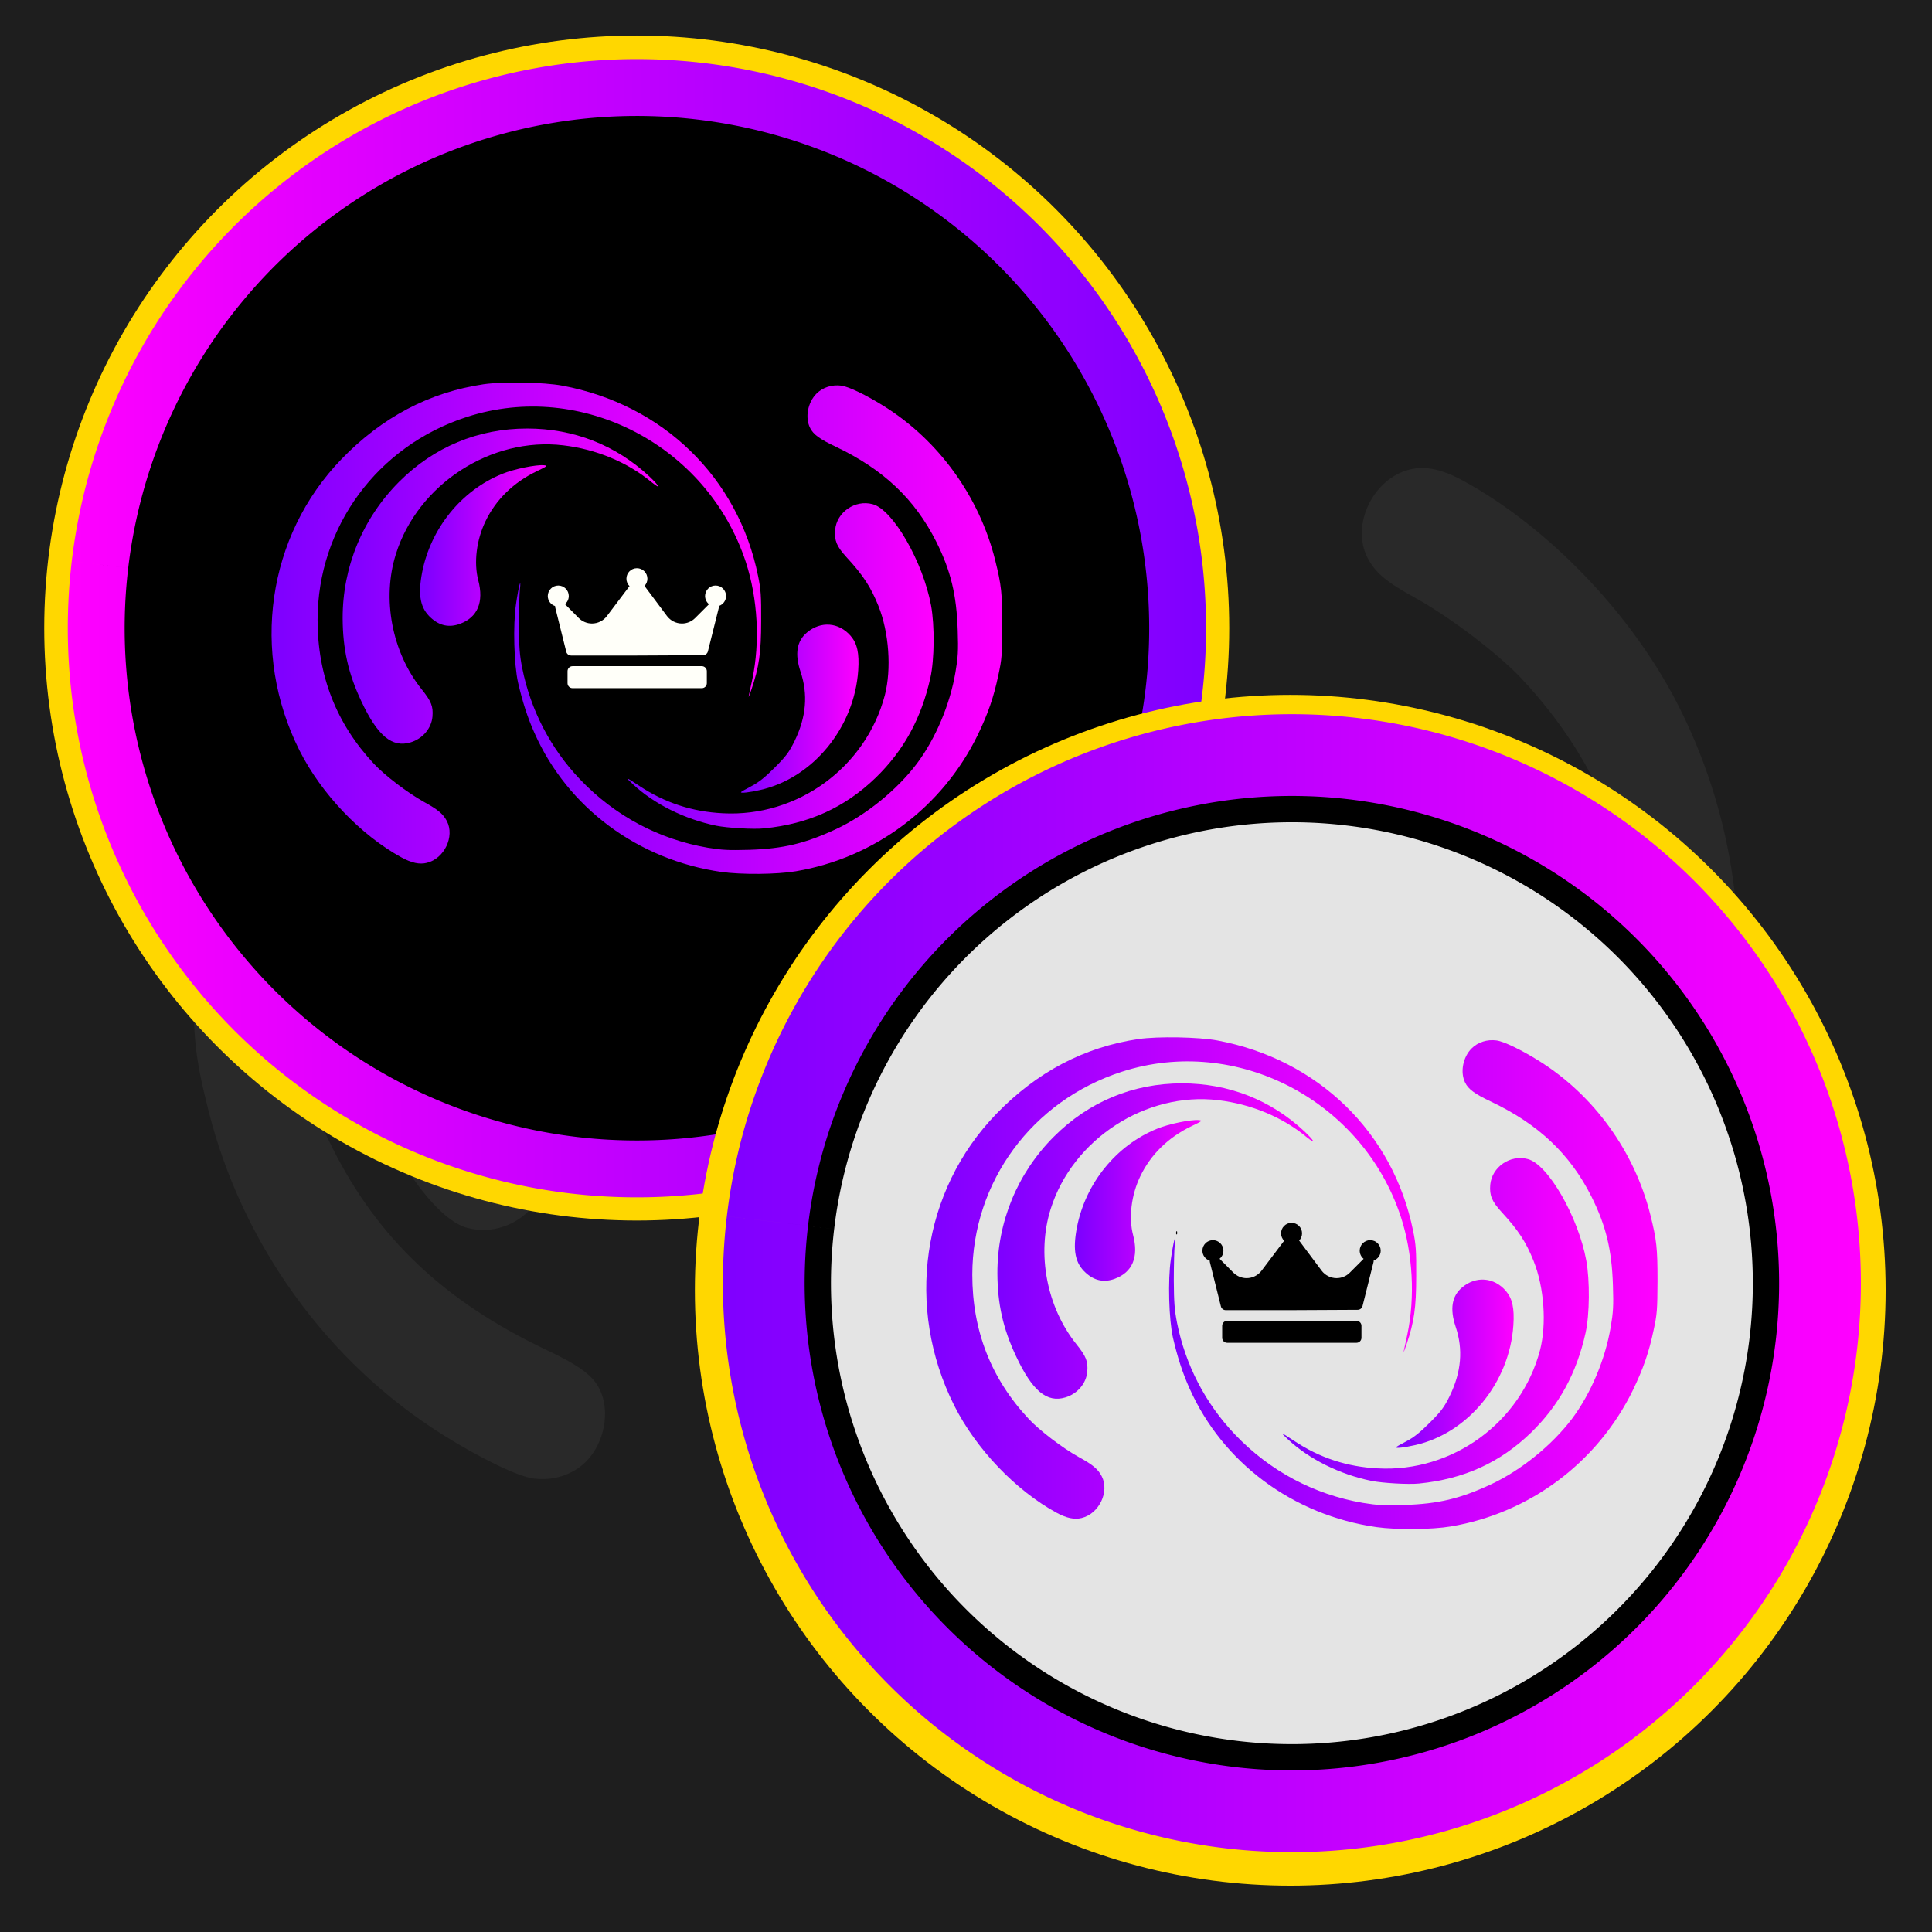
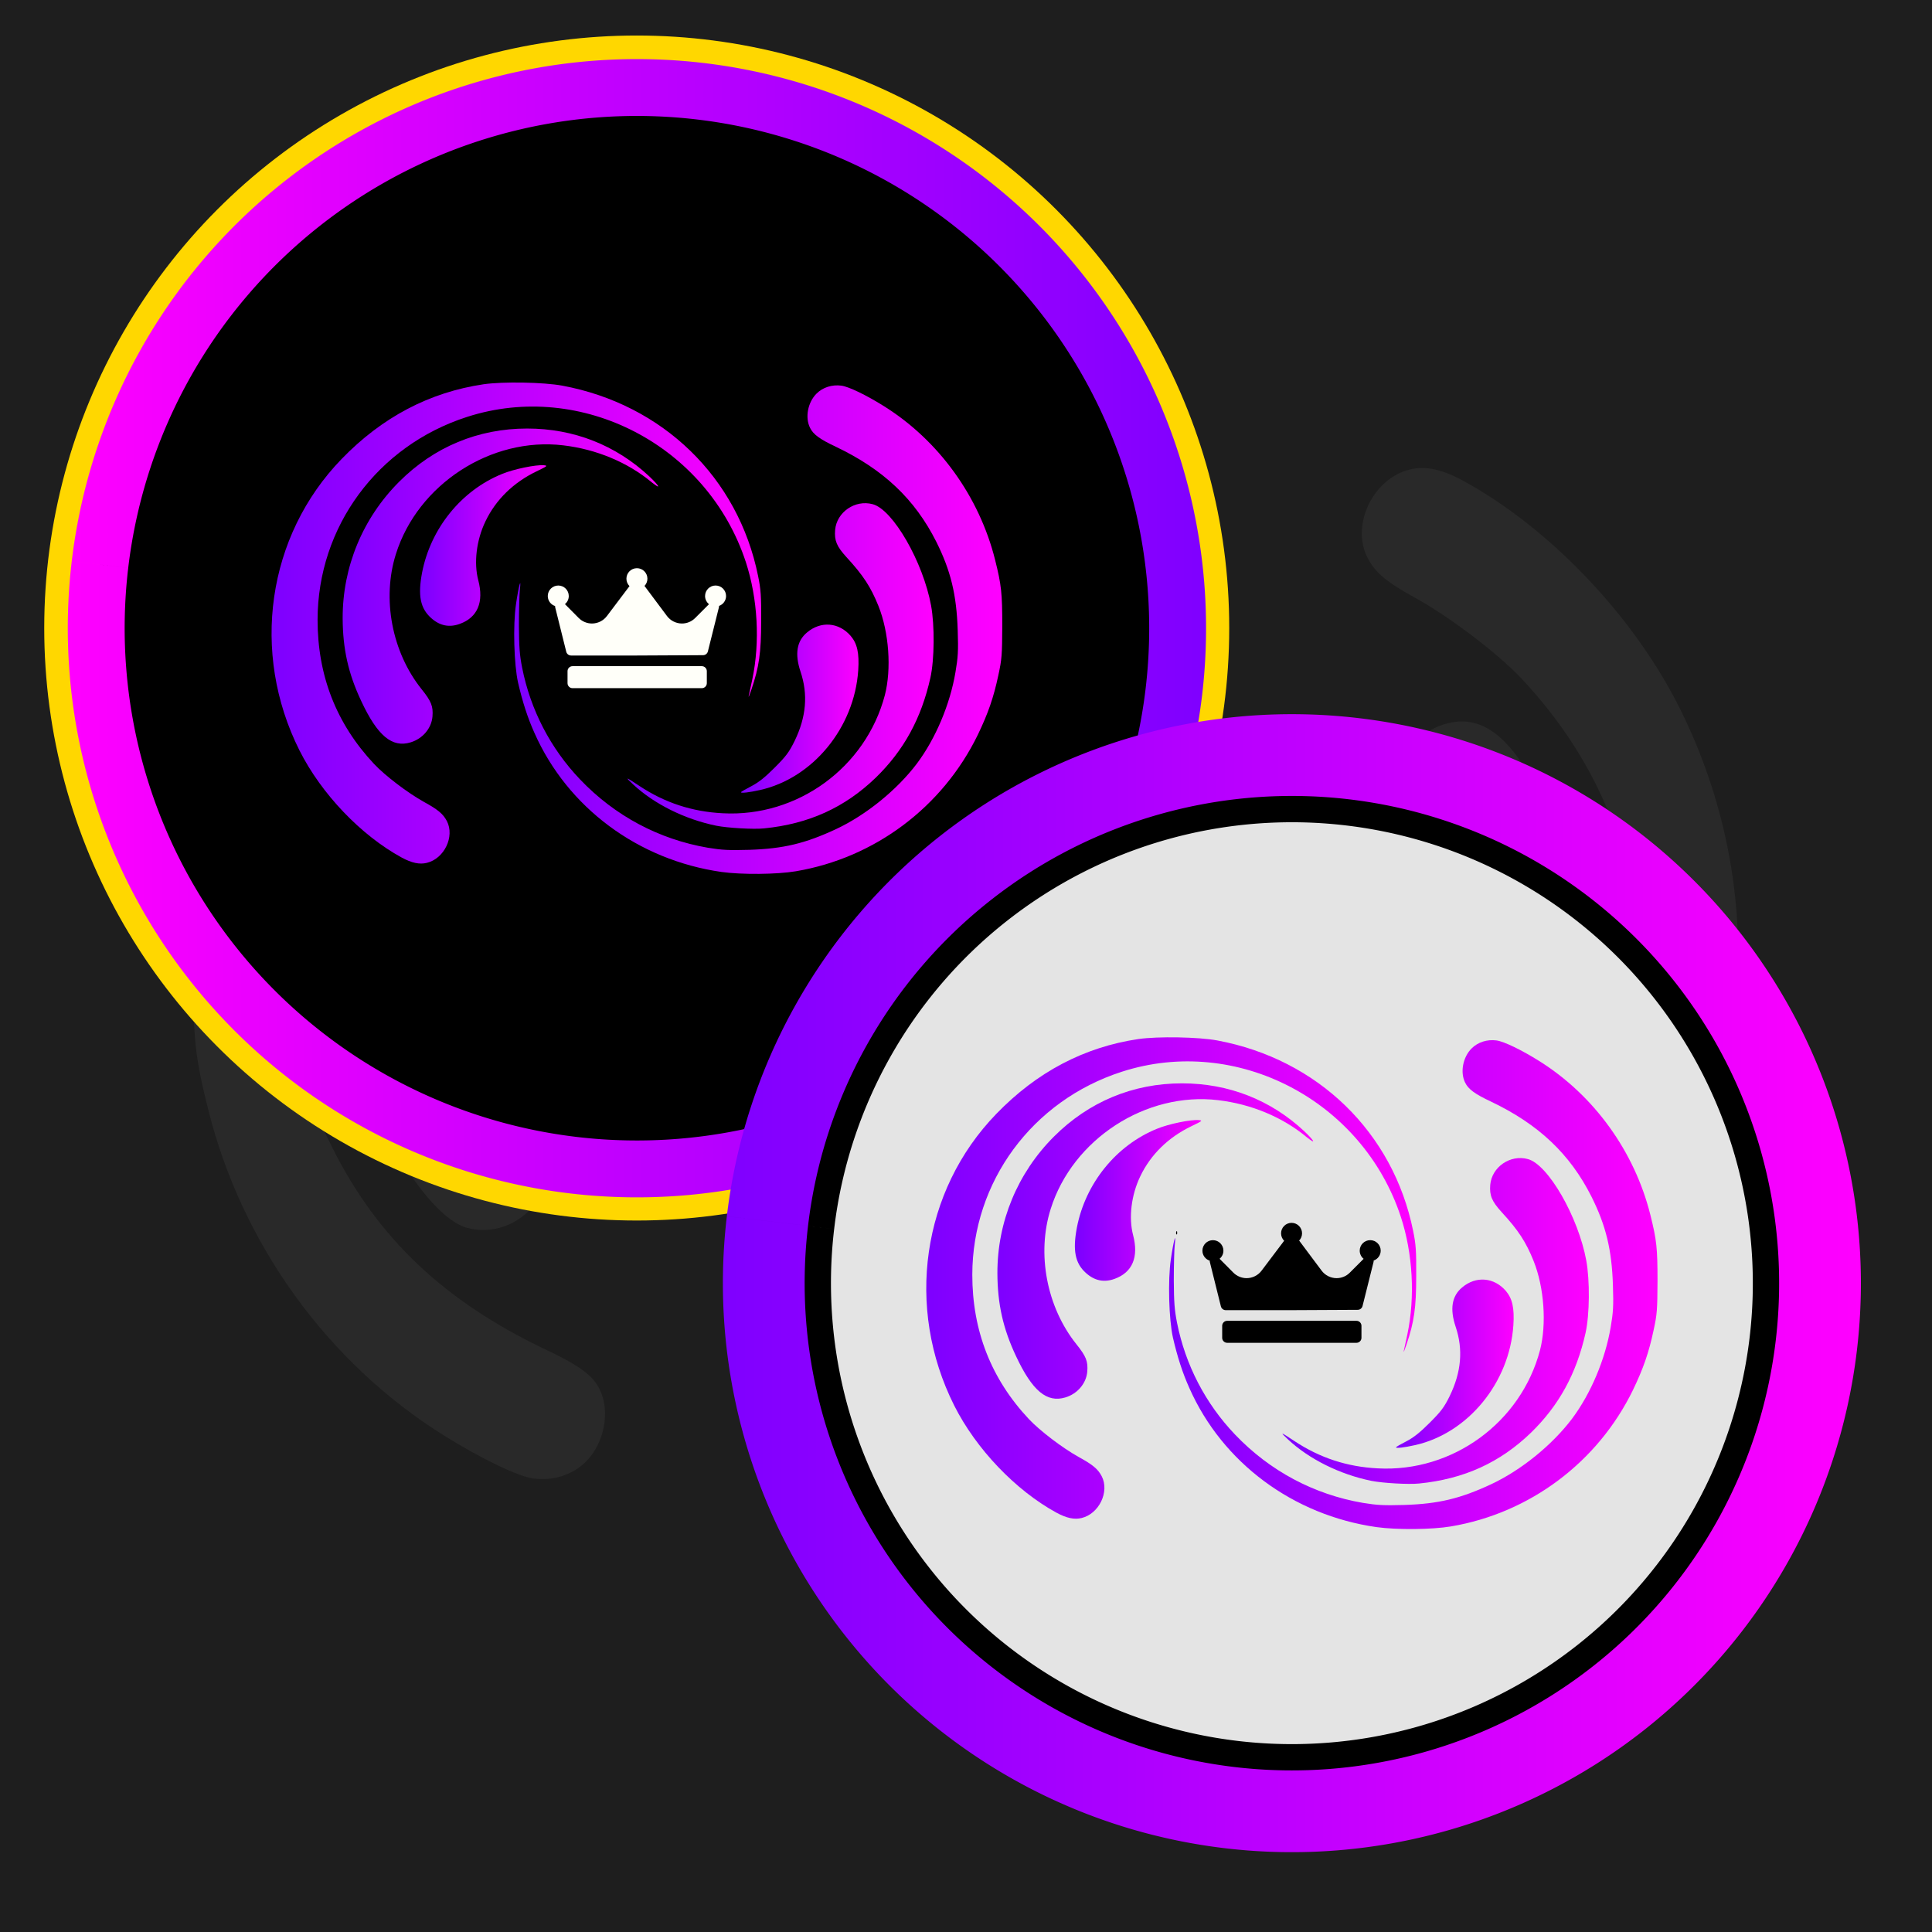
<svg xmlns="http://www.w3.org/2000/svg" xmlns:ns1="http://www.inkscape.org/namespaces/inkscape" xmlns:ns2="http://sodipodi.sourceforge.net/DTD/sodipodi-0.dtd" xmlns:xlink="http://www.w3.org/1999/xlink" width="1024" height="1024" viewBox="0 0 270.933 270.933" version="1.1" id="svg1" ns1:version="1.3.2 (091e20e, 2023-11-25, custom)" ns2:docname="miniature_queen.svg">
  <ns2:namedview id="namedview1" pagecolor="#ffffff" bordercolor="#000000" borderopacity="0.25" ns1:showpageshadow="2" ns1:pageopacity="0.0" ns1:pagecheckerboard="0" ns1:deskcolor="#d1d1d1" ns1:document-units="mm" ns1:zoom="2" ns1:cx="284.5" ns1:cy="404.25" ns1:window-width="1600" ns1:window-height="1129" ns1:window-x="1192" ns1:window-y="514" ns1:window-maximized="1" ns1:current-layer="layer1" />
  <defs id="defs1">
    <linearGradient id="linearGradient3" ns1:collect="always">
      <stop style="stop-color:#7f00ff;stop-opacity:1;" offset="0" id="stop3" />
      <stop style="stop-color:#ff00ff;stop-opacity:1;" offset="1" id="stop2" />
    </linearGradient>
    <linearGradient ns1:collect="always" xlink:href="#linearGradient152" id="linearGradient163" x1="3459.731" y1="2134.741" x2="4360.407" y2="2134.741" gradientUnits="userSpaceOnUse" gradientTransform="matrix(0.035,0,0,-0.035,4.41,188.427)" />
    <linearGradient id="linearGradient152" ns1:collect="always">
      <stop style="stop-color:#ff00ff;stop-opacity:1;" offset="0" id="stop152" />
      <stop style="stop-color:#7f00ff;stop-opacity:1;" offset="1" id="stop153" />
    </linearGradient>
    <linearGradient ns1:collect="always" xlink:href="#linearGradient152" id="linearGradient161" x1="2661.175" y1="2424.692" x2="4913.005" y2="2424.692" gradientUnits="userSpaceOnUse" gradientTransform="matrix(0.035,0,0,-0.035,4.41,188.427)" />
    <linearGradient ns1:collect="always" xlink:href="#linearGradient152" id="linearGradient157" x1="1230.958" y1="3299.484" x2="2070" y2="3299.484" gradientUnits="userSpaceOnUse" gradientTransform="matrix(0.035,0,0,-0.035,4.41,188.427)" />
    <linearGradient ns1:collect="always" xlink:href="#linearGradient152" id="linearGradient155" x1="694.792" y1="2994.749" x2="2879.711" y2="2994.749" gradientUnits="userSpaceOnUse" gradientTransform="matrix(0.035,0,0,-0.035,4.41,188.427)" />
    <linearGradient ns1:collect="always" xlink:href="#linearGradient152" id="linearGradient159" x1="1925.832" y1="2688.347" x2="5420.4" y2="2688.347" gradientUnits="userSpaceOnUse" gradientTransform="matrix(0.035,0,0,-0.035,4.41,188.427)" />
    <linearGradient ns1:collect="always" xlink:href="#linearGradient152" id="linearGradient153" x1="205" y1="2735.343" x2="3688.585" y2="2735.343" gradientUnits="userSpaceOnUse" spreadMethod="pad" gradientTransform="matrix(0.035,0,0,-0.035,4.41,188.427)" />
    <linearGradient ns1:collect="always" xlink:href="#linearGradient3" id="linearGradient2" x1="-0.067" y1="66.146" x2="132.359" y2="66.146" gradientUnits="userSpaceOnUse" gradientTransform="translate(1.323,1.323)" />
    <linearGradient ns1:collect="always" xlink:href="#linearGradient152" id="linearGradient11" x1="1.323" y1="67.469" x2="133.615" y2="67.469" gradientUnits="userSpaceOnUse" />
    <linearGradient id="linearGradient10" ns1:collect="always" x1="1.323" y1="1.323" x2="133.615" y2="1.323" gradientUnits="userSpaceOnUse">
      <stop style="stop-color:#ff00ff;stop-opacity:1;" offset="0" id="stop9" />
      <stop style="stop-color:#7f00ff;stop-opacity:1;" offset="1" id="stop10" />
    </linearGradient>
    <linearGradient ns1:collect="always" xlink:href="#linearGradient152" id="linearGradient22" gradientUnits="userSpaceOnUse" gradientTransform="matrix(0.035,0,0,-0.035,4.41,188.427)" x1="205" y1="2735.343" x2="3688.585" y2="2735.343" spreadMethod="pad" />
    <linearGradient ns1:collect="always" xlink:href="#linearGradient152" id="linearGradient23" gradientUnits="userSpaceOnUse" gradientTransform="matrix(0.035,0,0,-0.035,4.41,188.427)" x1="1925.832" y1="2688.347" x2="5420.4" y2="2688.347" />
    <linearGradient ns1:collect="always" xlink:href="#linearGradient152" id="linearGradient24" gradientUnits="userSpaceOnUse" gradientTransform="matrix(0.035,0,0,-0.035,4.41,188.427)" x1="694.792" y1="2994.749" x2="2879.711" y2="2994.749" />
    <linearGradient ns1:collect="always" xlink:href="#linearGradient152" id="linearGradient25" gradientUnits="userSpaceOnUse" gradientTransform="matrix(0.035,0,0,-0.035,4.41,188.427)" x1="1230.958" y1="3299.484" x2="2070" y2="3299.484" />
    <linearGradient ns1:collect="always" xlink:href="#linearGradient152" id="linearGradient26" gradientUnits="userSpaceOnUse" gradientTransform="matrix(0.035,0,0,-0.035,4.41,188.427)" x1="2661.175" y1="2424.692" x2="4913.005" y2="2424.692" />
    <linearGradient ns1:collect="always" xlink:href="#linearGradient152" id="linearGradient27" gradientUnits="userSpaceOnUse" gradientTransform="matrix(0.035,0,0,-0.035,4.41,188.427)" x1="3459.731" y1="2134.741" x2="4360.407" y2="2134.741" />
    <filter ns1:collect="always" style="color-interpolation-filters:sRGB" id="filter9" x="-0.027" y="-0.027" width="1.054" height="1.054">
      <feGaussianBlur ns1:collect="always" stdDeviation="1.587" id="feGaussianBlur9" />
    </filter>
    <filter ns1:collect="always" style="color-interpolation-filters:sRGB" id="filter9-8" x="-0.027" y="-0.027" width="1.054" height="1.054">
      <feGaussianBlur ns1:collect="always" stdDeviation="1.587" id="feGaussianBlur9-3" />
    </filter>
  </defs>
  <g ns1:label="Warstwa 1" ns1:groupmode="layer" id="layer1">
    <g id="g3-2" transform="matrix(2.048,0,0,2.048,3.2012501e-6,3.2012501e-6)">
      <rect style="fill:#1e1e1e;fill-opacity:1;stroke:none;stroke-width:0;stroke-dasharray:none;paint-order:markers fill stroke" id="rect1" width="132.292" height="132.292" x="-8.7646481e-07" y="-8.7646481e-07" />
      <g id="g2-2" transform="matrix(0.575,0,0,0.575,14.599,-2.92)" style="fill:#ffffff;fill-opacity:0.05">
        <path d="M 49.583,58.869 C 29.722,62.221 12.647,75.026 3.792,93.194 c -2.611,5.433 -3.986,9.384 -5.186,15.028 -0.882,4.057 -0.953,5.115 -0.988,12.383 0,8.29 0.212,10.301 1.799,16.651 3.986,15.946 14.182,30.092 28.011,38.735 4.445,2.787 8.855,4.904 10.689,5.151 2.364,0.318 4.692,-0.423 6.279,-2.011 2.187,-2.187 2.928,-5.997 1.623,-8.608 -0.811,-1.658 -2.434,-2.857 -6.491,-4.763 -11.994,-5.715 -19.897,-13.194 -25.294,-23.918 -3.634,-7.267 -5.115,-13.335 -5.398,-22.296 -0.176,-5.256 -0.071,-6.809 0.564,-10.548 1.376,-8.149 5.009,-16.722 9.701,-23.001 5.009,-6.632 12.771,-12.947 20.355,-16.51 7.796,-3.634 13.264,-4.939 21.837,-5.221 5.256,-0.141 6.809,-0.071 10.478,0.529 12.312,2.117 23.424,8.043 32.138,17.18 7.444,7.796 12.488,17.498 14.605,28.152 0.635,3.246 0.776,5.151 0.811,10.654 0,3.669 -0.106,7.726 -0.247,8.996 -0.388,3.493 0.318,0.953 0.988,-3.704 0.776,-5.256 0.494,-15.205 -0.529,-19.72 -1.129,-4.868 -2.399,-8.819 -4.128,-12.665 C 107.086,74.885 89.306,61.691 68.315,58.693 c -5.08,-0.706 -13.935,-0.635 -18.733,0.176 z" id="path1-9" style="fill:#ffffff;fill-opacity:0.05;stroke:none;stroke-width:0.035;stroke-opacity:1" />
        <path d="m 142.505,60.986 c -4.374,1.058 -7.056,6.597 -5.045,10.513 0.953,1.799 2.187,2.858 5.786,4.833 4.128,2.293 9.807,6.632 12.559,9.56 9.49,10.125 14.217,22.225 14.217,36.301 -0.035,23.389 -15.064,43.815 -37.641,51.082 -28.857,9.313 -60.572,-7.197 -70.203,-36.583 -2.999,-9.207 -3.598,-20.073 -1.623,-29.492 0.388,-1.834 0.811,-3.739 0.917,-4.233 0.071,-0.494 -0.212,0.282 -0.706,1.693 -1.905,5.644 -2.434,9.172 -2.434,17.18 -0.035,6.385 0.071,7.973 0.776,11.395 5.009,24.765 23.954,43.18 49.283,47.907 4.763,0.882 14.922,1.058 19.826,0.353 13.617,-2.011 25.576,-8.29 35.772,-18.838 18.733,-19.332 22.966,-48.719 10.583,-73.378 -5.503,-10.936 -15.452,-21.343 -25.718,-26.952 -2.54,-1.376 -4.516,-1.799 -6.35,-1.341 z" id="path2-7" style="fill:#ffffff;fill-opacity:0.05;stroke:none;stroke-width:0.035;stroke-opacity:1" />
        <path d="M 57.591,69.664 C 46.302,70.793 37.271,74.921 29.51,82.399 22.419,89.279 18.009,97.322 15.716,107.588 c -1.023,4.621 -1.094,13.123 -0.176,18.168 2.011,10.971 9.596,24.201 14.711,25.541 4.445,1.199 9.066,-2.011 9.454,-6.491 0.212,-2.681 -0.388,-4.128 -2.857,-6.844 -4.233,-4.586 -6.138,-7.549 -8.043,-12.277 -2.681,-6.668 -3.316,-15.91 -1.623,-22.472 4.798,-18.203 22.013,-30.762 40.816,-29.739 7.726,0.388 14.605,2.646 20.99,6.879 3.563,2.364 3.739,2.399 1.587,0.388 C 85.284,75.802 77.558,71.957 69.621,70.334 66.798,69.77 60.237,69.382 57.591,69.664 Z" id="path3-3" style="fill:#ffffff;fill-opacity:0.05;stroke:none;stroke-width:0.035;stroke-opacity:1" />
        <path d="m 58.579,79.33 c -13.3,2.999 -23.742,15.734 -24.694,30.163 -0.282,4.304 0.247,6.703 1.905,8.643 2.963,3.422 7.514,3.81 11.007,0.847 2.575,-2.152 3.104,-5.397 1.623,-9.842 -1.94,-5.75 -1.446,-11.43 1.482,-17.463 1.411,-2.858 2.152,-3.845 5.045,-6.738 2.469,-2.469 4.022,-3.704 5.927,-4.692 1.376,-0.706 2.54,-1.376 2.54,-1.482 0,-0.282 -2.011,-0.071 -4.833,0.564 z" id="path4-4" style="fill:#ffffff;fill-opacity:0.05;stroke:none;stroke-width:0.035;stroke-opacity:1" />
        <path d="m 146.597,91.325 c -3.034,0.917 -5.256,3.528 -5.503,6.491 -0.212,2.575 0.282,3.845 2.752,6.914 7.444,9.313 10.019,22.719 6.456,34.008 -5.503,17.568 -23.989,29.563 -42.157,27.376 -8.326,-0.988 -16.193,-4.269 -22.225,-9.278 -2.505,-2.011 -2.046,-1.023 0.6,1.482 8.431,7.867 19.015,12.03 30.727,12.03 12.347,0 23.46,-4.621 32.244,-13.406 9.172,-9.172 14.252,-21.449 14.217,-34.396 -0.035,-7.691 -1.411,-13.899 -4.692,-20.849 -4.092,-8.749 -7.761,-11.783 -12.418,-10.372 z" id="path5-2" style="fill:#ffffff;fill-opacity:0.05;stroke:none;stroke-width:0.035;stroke-opacity:1" />
        <path d="m 134.179,121.17 c -4.445,1.623 -6.068,5.468 -4.621,10.971 1.164,4.41 0.459,10.125 -1.799,14.817 -2.611,5.468 -7.056,9.807 -12.841,12.594 -2.787,1.341 -2.928,1.446 -1.87,1.552 1.94,0.176 7.549,-0.953 10.513,-2.187 10.266,-4.163 17.992,-13.723 20.144,-24.836 1.094,-5.75 0.459,-8.996 -2.258,-11.43 -2.187,-1.976 -4.586,-2.469 -7.267,-1.482 z" id="path7-4" style="fill:#ffffff;fill-opacity:0.05;stroke:none;stroke-width:0.035;stroke-opacity:1" />
        <path d="m 118.48,132.811 c 0,0.388 0.106,0.494 0.212,0.212 0.106,-0.247 0.071,-0.564 -0.035,-0.67 -0.106,-0.141 -0.212,0.071 -0.176,0.459 z" id="path8-8" style="fill:#ffffff;fill-opacity:0.05;stroke:none;stroke-width:0.035;stroke-opacity:1" />
        <path d="m 102.197,110.057 q -0.07,-0.395 -0.627,-0.395 -0.558,0 -5.018,9.808 -4.46,9.677 -5.227,10.928 -1.464,1.975 -2.927,1.975 -1.533,0 -2.857,-2.501 -0.836,-1.514 -4.739,-10.928 -3.973,-9.348 -4.809,-9.348 -0.418,0 -0.627,0.724 -1.533,4.608 -1.533,18.959 0,3.752 -0.906,5.069 -0.906,1.251 -3.206,1.251 -2.37,0 -2.37,-2.238 0,-0.066 0.767,-2.37 0.418,-1.053 0.627,-2.238 0.209,-1.185 0.348,-2.501 0.348,-4.871 0.488,-8.558 0.209,-3.686 0.209,-6.254 0,-2.567 -0.07,-4.345 -0.07,-1.777 -0.209,-2.831 l -0.209,-1.251 q -0.139,-0.856 -0.209,-1.382 -0.07,-0.592 -0.07,-0.922 0,-0.592 0.767,-1.185 0.767,-0.658 2.37,-0.658 3.485,0 5.924,3.094 1.673,2.041 6.133,11.059 4.321,8.887 5.227,8.887 l 0.627,-0.922 4.6,-8.821 q 2.23,-4.147 3.624,-6.78 1.394,-2.633 2.579,-4.081 1.254,-1.514 2.579,-2.041 1.394,-0.527 3.415,-0.527 1.185,0 2.021,0.527 0.836,0.527 0.836,1.448 l -0.07,0.987 -0.209,1.119 q -0.07,0.592 -0.139,1.317 0,0.658 0,1.382 v 5.99 q 0,0.79 0,1.975 0.07,1.119 0.07,2.633 v 6.188 q 0,6.385 0.627,8.36 l 0.418,1.119 q 0.558,1.58 0.558,1.975 0,2.37 -3.694,2.37 -2.16,0 -3.136,-1.58 -0.976,-1.58 -0.976,-3.489 l 0.139,-5.2 q 0,-13.1 -1.115,-15.799 z" id="text169-4" style="font-size:1920px;font-family:Stylish;-inkscape-font-specification:Stylish;fill:#ffffff;fill-opacity:0.05;stroke:none;stroke-width:0.356;stroke-linecap:round;stroke-linejoin:round;stroke-opacity:1;paint-order:markers fill stroke" aria-label="M" />
      </g>
    </g>
    <g id="g27" transform="matrix(0.928,0,0,0.928,9.79,9.79)">
      <g id="g1" transform="matrix(-1.299,0,0,-1.299,173.341,172.025)">
        <circle style="mix-blend-mode:normal;fill:#ffd700;fill-opacity:1;stroke:none;stroke-width:11.758;paint-order:markers fill stroke;filter:url(#filter9)" id="path9" cx="67.262" cy="66.25" r="70.549" transform="matrix(0.977,0,0,0.977,1.776,2.765)" />
        <path style="fill:#000000;stroke:url(#linearGradient2);stroke-width:6.615;stroke-dasharray:none;stroke-opacity:1;paint-order:markers fill stroke" id="path2" ns2:type="arc" ns2:cx="67.46875" ns2:cy="67.46875" ns2:rx="62.9006" ns2:ry="62.900654" ns2:start="0.11793755" ns2:end="0.11792662" ns2:open="true" ns2:arc-type="arc" d="M 129.932,74.87 A 62.901,62.901 0 0 1 60.068,129.932 62.901,62.901 0 0 1 5.005,60.068 62.901,62.901 0 0 1 74.869,5.005 62.901,62.901 0 0 1 129.932,74.869" />
        <g id="g2" transform="matrix(0.462,0,0,0.462,19.59,24.833)">
          <path d="m 132.503,105.03 c 0,0.388 0.106,0.494 0.212,0.212 0.106,-0.247 0.07,-0.564 -0.035,-0.67 -0.106,-0.141 -0.212,0.07 -0.176,0.459 z" id="path8" style="fill:#000000;fill-opacity:1;stroke:none;stroke-width:0.035;stroke-opacity:1" />
          <g id="g3">
            <g id="g4">
              <path d="m 63.606,31.088 c -19.861,3.351 -36.936,16.157 -45.791,34.325 -2.611,5.433 -3.986,9.384 -5.186,15.028 -0.882,4.057 -0.953,5.115 -0.988,12.383 0,8.29 0.212,10.301 1.799,16.651 3.986,15.946 14.182,30.092 28.011,38.735 4.445,2.787 8.855,4.904 10.689,5.151 2.364,0.318 4.692,-0.423 6.279,-2.011 2.187,-2.187 2.928,-5.997 1.623,-8.608 -0.811,-1.658 -2.434,-2.857 -6.491,-4.763 -11.994,-5.715 -19.897,-13.194 -25.294,-23.918 -3.634,-7.267 -5.115,-13.335 -5.398,-22.296 -0.176,-5.256 -0.071,-6.809 0.564,-10.548 1.376,-8.149 5.009,-16.722 9.701,-23.001 5.009,-6.632 12.771,-12.947 20.355,-16.51 7.796,-3.634 13.264,-4.939 21.837,-5.221 5.256,-0.141 6.809,-0.071 10.478,0.529 12.312,2.117 23.424,8.043 32.138,17.18 7.444,7.796 12.488,17.498 14.605,28.152 0.635,3.246 0.776,5.151 0.811,10.654 0,3.669 -0.106,7.726 -0.247,8.996 -0.388,3.493 0.318,0.953 0.988,-3.704 0.776,-5.256 0.494,-15.205 -0.529,-19.72 -1.129,-4.868 -2.399,-8.819 -4.128,-12.665 -8.326,-18.803 -26.106,-31.997 -47.096,-34.996 -5.08,-0.706 -13.935,-0.635 -18.733,0.176 z" id="path1" style="fill:url(#linearGradient153);fill-opacity:1;stroke:none;stroke-width:0.035;stroke-opacity:1" />
              <path d="m 156.528,33.205 c -4.374,1.058 -7.056,6.597 -5.045,10.513 0.953,1.799 2.187,2.858 5.786,4.833 4.128,2.293 9.807,6.632 12.559,9.56 9.49,10.125 14.217,22.225 14.217,36.301 -0.035,23.389 -15.064,43.815 -37.641,51.082 -28.857,9.313 -60.572,-7.197 -70.203,-36.583 -2.999,-9.207 -3.598,-20.073 -1.623,-29.492 0.388,-1.834 0.811,-3.739 0.917,-4.233 0.071,-0.494 -0.212,0.282 -0.706,1.693 -1.905,5.644 -2.434,9.172 -2.434,17.18 -0.035,6.385 0.071,7.973 0.776,11.395 5.009,24.765 23.954,43.18 49.283,47.907 4.763,0.882 14.922,1.058 19.826,0.353 13.617,-2.011 25.576,-8.29 35.772,-18.838 18.733,-19.332 22.966,-48.719 10.583,-73.378 -5.503,-10.936 -15.452,-21.343 -25.718,-26.952 -2.54,-1.376 -4.516,-1.799 -6.35,-1.341 z" id="path2-8" style="fill:url(#linearGradient159);fill-opacity:1;stroke:none;stroke-width:0.035;stroke-opacity:1" />
              <path d="M 71.614,41.883 C 60.325,43.012 51.294,47.139 43.533,54.618 36.442,61.497 32.032,69.541 29.739,79.806 c -1.023,4.621 -1.094,13.123 -0.176,18.168 2.011,10.971 9.596,24.201 14.711,25.541 4.445,1.199 9.066,-2.011 9.454,-6.491 0.212,-2.681 -0.388,-4.128 -2.857,-6.844 -4.233,-4.586 -6.138,-7.549 -8.043,-12.277 -2.681,-6.668 -3.316,-15.91 -1.623,-22.472 4.798,-18.203 22.013,-30.762 40.816,-29.739 7.726,0.388 14.605,2.646 20.99,6.879 3.563,2.364 3.739,2.399 1.587,0.388 C 99.307,48.021 91.581,44.176 83.644,42.553 80.821,41.989 74.26,41.601 71.614,41.883 Z" id="path3" style="fill:url(#linearGradient155);fill-opacity:1;stroke:none;stroke-width:0.035;stroke-opacity:1" />
              <path d="m 72.602,51.549 c -13.3,2.999 -23.742,15.734 -24.694,30.163 -0.282,4.304 0.247,6.703 1.905,8.643 2.963,3.422 7.514,3.81 11.007,0.847 2.575,-2.152 3.104,-5.397 1.623,-9.842 -1.94,-5.75 -1.446,-11.43 1.482,-17.463 1.411,-2.858 2.152,-3.845 5.045,-6.738 2.469,-2.469 4.022,-3.704 5.927,-4.692 1.376,-0.706 2.54,-1.376 2.54,-1.482 0,-0.282 -2.011,-0.071 -4.833,0.564 z" id="path4" style="fill:url(#linearGradient157);fill-opacity:1;stroke:none;stroke-width:0.035;stroke-opacity:1" />
              <path d="m 160.62,63.543 c -3.034,0.917 -5.256,3.528 -5.503,6.491 -0.212,2.575 0.282,3.845 2.752,6.914 7.444,9.313 10.019,22.719 6.456,34.008 -5.503,17.568 -23.989,29.563 -42.157,27.376 -8.326,-0.988 -16.192,-4.269 -22.225,-9.278 -2.505,-2.011 -2.046,-1.023 0.6,1.482 8.431,7.867 19.015,12.03 30.727,12.03 12.347,0 23.46,-4.621 32.244,-13.406 9.172,-9.172 14.252,-21.449 14.217,-34.396 -0.035,-7.691 -1.411,-13.899 -4.692,-20.849 -4.092,-8.749 -7.761,-11.783 -12.418,-10.372 z" id="path5" style="fill:url(#linearGradient161);fill-opacity:1;stroke:none;stroke-width:0.035;stroke-opacity:1" />
              <path d="m 148.202,93.388 c -4.445,1.623 -6.068,5.468 -4.621,10.971 1.164,4.41 0.459,10.125 -1.799,14.817 -2.611,5.468 -7.056,9.807 -12.841,12.594 -2.787,1.341 -2.928,1.446 -1.87,1.552 1.94,0.176 7.549,-0.953 10.513,-2.187 10.266,-4.163 17.992,-13.723 20.144,-24.836 1.094,-5.75 0.459,-8.996 -2.258,-11.43 -2.187,-1.976 -4.586,-2.469 -7.267,-1.482 z" id="path7" style="fill:url(#linearGradient163);fill-opacity:1;stroke:none;stroke-width:0.035;stroke-opacity:1" />
            </g>
          </g>
        </g>
      </g>
      <g id="g1-6" transform="matrix(-1.3,0,0,-1.3,272.384,271.068)">
-         <circle style="mix-blend-mode:normal;fill:#ffd700;fill-opacity:1;stroke:none;stroke-width:11.758;paint-order:markers fill stroke;filter:url(#filter9-8)" id="path9-0" cx="67.262" cy="66.25" r="70.549" transform="matrix(0.981,0,0,0.981,1.675,1.656)" />
        <path style="fill:#e4e4e4;fill-opacity:1;stroke:#000000;stroke-width:5.947;stroke-dasharray:none;stroke-opacity:1;paint-order:markers fill stroke" id="path2-3" ns2:type="arc" ns2:cx="67.46875" ns2:cy="67.46875" ns2:rx="56.553211" ns2:ry="56.553257" ns2:start="0.11793755" ns2:end="0.11792662" ns2:open="true" ns2:arc-type="arc" d="M 123.629,74.123 A 56.553,56.553 0 0 1 60.815,123.629 56.553,56.553 0 0 1 11.308,60.815 56.553,56.553 0 0 1 74.123,11.308 56.553,56.553 0 0 1 123.629,74.122" />
        <g id="g2-9" transform="matrix(0.462,0,0,0.462,19.59,24.833)">
          <path d="m 132.503,105.03 c 0,0.388 0.106,0.494 0.212,0.212 0.106,-0.247 0.07,-0.564 -0.035,-0.67 -0.106,-0.141 -0.212,0.07 -0.176,0.459 z" id="path8-5" style="fill:#000000;fill-opacity:1;stroke:none;stroke-width:0.035;stroke-opacity:1" />
          <g id="g3-6">
            <g id="g4-3">
              <path d="m 63.606,31.088 c -19.861,3.351 -36.936,16.157 -45.791,34.325 -2.611,5.433 -3.986,9.384 -5.186,15.028 -0.882,4.057 -0.953,5.115 -0.988,12.383 0,8.29 0.212,10.301 1.799,16.651 3.986,15.946 14.182,30.092 28.011,38.735 4.445,2.787 8.855,4.904 10.689,5.151 2.364,0.318 4.692,-0.423 6.279,-2.011 2.187,-2.187 2.928,-5.997 1.623,-8.608 -0.811,-1.658 -2.434,-2.857 -6.491,-4.763 -11.994,-5.715 -19.897,-13.194 -25.294,-23.918 -3.634,-7.267 -5.115,-13.335 -5.398,-22.296 -0.176,-5.256 -0.071,-6.809 0.564,-10.548 1.376,-8.149 5.009,-16.722 9.701,-23.001 5.009,-6.632 12.771,-12.947 20.355,-16.51 7.796,-3.634 13.264,-4.939 21.837,-5.221 5.256,-0.141 6.809,-0.071 10.478,0.529 12.312,2.117 23.424,8.043 32.138,17.18 7.444,7.796 12.488,17.498 14.605,28.152 0.635,3.246 0.776,5.151 0.811,10.654 0,3.669 -0.106,7.726 -0.247,8.996 -0.388,3.493 0.318,0.953 0.988,-3.704 0.776,-5.256 0.494,-15.205 -0.529,-19.72 -1.129,-4.868 -2.399,-8.819 -4.128,-12.665 -8.326,-18.803 -26.106,-31.997 -47.096,-34.996 -5.08,-0.706 -13.935,-0.635 -18.733,0.176 z" id="path1-5" style="fill:url(#linearGradient22);fill-opacity:1;stroke:none;stroke-width:0.035;stroke-opacity:1" />
              <path d="m 156.528,33.205 c -4.374,1.058 -7.056,6.597 -5.045,10.513 0.953,1.799 2.187,2.858 5.786,4.833 4.128,2.293 9.807,6.632 12.559,9.56 9.49,10.125 14.217,22.225 14.217,36.301 -0.035,23.389 -15.064,43.815 -37.641,51.082 -28.857,9.313 -60.572,-7.197 -70.203,-36.583 -2.999,-9.207 -3.598,-20.073 -1.623,-29.492 0.388,-1.834 0.811,-3.739 0.917,-4.233 0.071,-0.494 -0.212,0.282 -0.706,1.693 -1.905,5.644 -2.434,9.172 -2.434,17.18 -0.035,6.385 0.071,7.973 0.776,11.395 5.009,24.765 23.954,43.18 49.283,47.907 4.763,0.882 14.922,1.058 19.826,0.353 13.617,-2.011 25.576,-8.29 35.772,-18.838 18.733,-19.332 22.966,-48.719 10.583,-73.378 -5.503,-10.936 -15.452,-21.343 -25.718,-26.952 -2.54,-1.376 -4.516,-1.799 -6.35,-1.341 z" id="path2-8-3" style="fill:url(#linearGradient23);fill-opacity:1;stroke:none;stroke-width:0.035;stroke-opacity:1" />
              <path d="M 71.614,41.883 C 60.325,43.012 51.294,47.139 43.533,54.618 36.442,61.497 32.032,69.541 29.739,79.806 c -1.023,4.621 -1.094,13.123 -0.176,18.168 2.011,10.971 9.596,24.201 14.711,25.541 4.445,1.199 9.066,-2.011 9.454,-6.491 0.212,-2.681 -0.388,-4.128 -2.857,-6.844 -4.233,-4.586 -6.138,-7.549 -8.043,-12.277 -2.681,-6.668 -3.316,-15.91 -1.623,-22.472 4.798,-18.203 22.013,-30.762 40.816,-29.739 7.726,0.388 14.605,2.646 20.99,6.879 3.563,2.364 3.739,2.399 1.587,0.388 C 99.307,48.021 91.581,44.176 83.644,42.553 80.821,41.989 74.26,41.601 71.614,41.883 Z" id="path3-5" style="fill:url(#linearGradient24);fill-opacity:1;stroke:none;stroke-width:0.035;stroke-opacity:1" />
              <path d="m 72.602,51.549 c -13.3,2.999 -23.742,15.734 -24.694,30.163 -0.282,4.304 0.247,6.703 1.905,8.643 2.963,3.422 7.514,3.81 11.007,0.847 2.575,-2.152 3.104,-5.397 1.623,-9.842 -1.94,-5.75 -1.446,-11.43 1.482,-17.463 1.411,-2.858 2.152,-3.845 5.045,-6.738 2.469,-2.469 4.022,-3.704 5.927,-4.692 1.376,-0.706 2.54,-1.376 2.54,-1.482 0,-0.282 -2.011,-0.071 -4.833,0.564 z" id="path4-5" style="fill:url(#linearGradient25);fill-opacity:1;stroke:none;stroke-width:0.035;stroke-opacity:1" />
              <path d="m 160.62,63.543 c -3.034,0.917 -5.256,3.528 -5.503,6.491 -0.212,2.575 0.282,3.845 2.752,6.914 7.444,9.313 10.019,22.719 6.456,34.008 -5.503,17.568 -23.989,29.563 -42.157,27.376 -8.326,-0.988 -16.192,-4.269 -22.225,-9.278 -2.505,-2.011 -2.046,-1.023 0.6,1.482 8.431,7.867 19.015,12.03 30.727,12.03 12.347,0 23.46,-4.621 32.244,-13.406 9.172,-9.172 14.252,-21.449 14.217,-34.396 -0.035,-7.691 -1.411,-13.899 -4.692,-20.849 -4.092,-8.749 -7.761,-11.783 -12.418,-10.372 z" id="path5-4" style="fill:url(#linearGradient26);fill-opacity:1;stroke:none;stroke-width:0.035;stroke-opacity:1" />
              <path d="m 148.202,93.388 c -4.445,1.623 -6.068,5.468 -4.621,10.971 1.164,4.41 0.459,10.125 -1.799,14.817 -2.611,5.468 -7.056,9.807 -12.841,12.594 -2.787,1.341 -2.928,1.446 -1.87,1.552 1.94,0.176 7.549,-0.953 10.513,-2.187 10.266,-4.163 17.992,-13.723 20.144,-24.836 1.094,-5.75 0.459,-8.996 -2.258,-11.43 -2.187,-1.976 -4.586,-2.469 -7.267,-1.482 z" id="path7-3" style="fill:url(#linearGradient27);fill-opacity:1;stroke:none;stroke-width:0.035;stroke-opacity:1" />
            </g>
          </g>
        </g>
        <path style="fill:none;fill-opacity:1;stroke:url(#linearGradient10);stroke-width:9.504;stroke-opacity:1;paint-order:markers fill stroke" id="path6" ns2:type="arc" ns2:cx="67.46875" ns2:cy="67.46875" ns2:rx="61.389568" ns2:ry="61.389568" ns2:start="0.11793755" ns2:end="0.11792662" ns2:open="true" ns2:arc-type="arc" d="M 128.432,74.692 A 61.39,61.39 0 0 1 60.246,128.432 61.39,61.39 0 0 1 6.506,60.246 61.39,61.39 0 0 1 74.692,6.506 61.39,61.39 0 0 1 128.432,74.691" />
      </g>
      <g id="crown" transform="matrix(-1.241,0,0,-1.241,105.584,104.261)" style="fill:none;fill-opacity:1" />
    </g>
    <path d="m 192.635,176.775 c 0.004,0.069 -8.3e-4,0.139 -0.018,0.208 l -1.542,6.168 c -0.078,0.311 -0.356,0.529 -0.676,0.531 l -9.252,0.047 c -8.4e-4,0 -0.002,0 -0.004,0 h -9.252 c -0.322,0 -0.602,-0.219 -0.68,-0.532 l -1.542,-6.191 c -0.018,-0.071 -0.023,-0.143 -0.018,-0.214 -0.597,-0.188 -1.03,-0.746 -1.03,-1.404 0,-0.812 0.66,-1.472 1.472,-1.472 0.812,0 1.472,0.66 1.472,1.472 0,0.457 -0.209,0.866 -0.537,1.136 l 1.931,1.945 c 0.488,0.492 1.165,0.774 1.858,0.774 0.819,0 1.6,-0.389 2.092,-1.041 l 3.173,-4.204 c -0.267,-0.266 -0.432,-0.634 -0.432,-1.04 0,-0.812 0.66,-1.472 1.472,-1.472 0.812,0 1.472,0.66 1.472,1.472 0,0.394 -0.156,0.751 -0.409,1.015 7.2e-4,8.4e-4 0.002,0.002 0.003,0.003 l 3.15,4.216 c 0.492,0.658 1.275,1.051 2.097,1.051 0.699,0 1.356,-0.272 1.851,-0.767 l 1.943,-1.943 c -0.335,-0.27 -0.55,-0.683 -0.55,-1.146 0,-0.812 0.66,-1.472 1.472,-1.472 0.812,0 1.472,0.66 1.472,1.472 0,0.64 -0.412,1.185 -0.984,1.387 z m -1.711,9.15 c 0,-0.387 -0.314,-0.701 -0.701,-0.701 h -18.13 c -0.387,0 -0.701,0.314 -0.701,0.701 v 1.682 c 0,0.387 0.314,0.701 0.701,0.701 h 18.13 c 0.387,0 0.701,-0.314 0.701,-0.701 z" id="path1-94" style="stroke-width:0.093" />
    <g id="g2-8" transform="matrix(0.265,0,0,0.265,150.283,177.072)">
</g>
    <g id="g3-0" transform="matrix(0.265,0,0,0.265,150.283,177.072)">
</g>
    <g id="g4-5" transform="matrix(0.265,0,0,0.265,150.283,177.072)">
</g>
    <g id="g5" transform="matrix(0.265,0,0,0.265,150.283,177.072)">
</g>
    <g id="g6" transform="matrix(0.265,0,0,0.265,150.283,177.072)">
</g>
    <g id="g7" transform="matrix(0.265,0,0,0.265,150.283,177.072)">
</g>
    <g id="g8" transform="matrix(0.265,0,0,0.265,150.283,177.072)">
</g>
    <g id="g9" transform="matrix(0.265,0,0,0.265,150.283,177.072)">
</g>
    <g id="g10" transform="matrix(0.265,0,0,0.265,150.283,177.072)">
</g>
    <g id="g11" transform="matrix(0.265,0,0,0.265,150.283,177.072)">
</g>
    <g id="g12" transform="matrix(0.265,0,0,0.265,150.283,177.072)">
</g>
    <g id="g13" transform="matrix(0.265,0,0,0.265,150.283,177.072)">
</g>
    <g id="g14" transform="matrix(0.265,0,0,0.265,150.283,177.072)">
</g>
    <g id="g15" transform="matrix(0.265,0,0,0.265,150.283,177.072)">
</g>
    <g id="g16" transform="matrix(0.265,0,0,0.265,150.283,177.072)">
</g>
    <path d="m 100.832,84.972 c 0.004,0.069 -0.001,0.139 -0.018,0.208 l -1.542,6.168 c -0.078,0.311 -0.356,0.529 -0.676,0.531 l -9.252,0.047 c -0.001,0 -0.002,0 -0.004,0 h -9.252 c -0.322,0 -0.602,-0.219 -0.68,-0.532 l -1.542,-6.192 c -0.018,-0.071 -0.023,-0.143 -0.018,-0.214 -0.596,-0.188 -1.03,-0.746 -1.03,-1.404 0,-0.812 0.66,-1.472 1.472,-1.472 0.812,0 1.472,0.66 1.472,1.472 0,0.457 -0.209,0.866 -0.537,1.136 l 1.931,1.945 c 0.488,0.492 1.165,0.774 1.858,0.774 0.819,0 1.6,-0.389 2.092,-1.041 l 3.173,-4.204 c -0.267,-0.266 -0.432,-0.634 -0.432,-1.04 0,-0.812 0.66,-1.472 1.472,-1.472 0.812,0 1.472,0.66 1.472,1.472 0,0.394 -0.156,0.751 -0.409,1.015 8.47e-4,0.001 0.002,0.002 0.003,0.003 l 3.15,4.216 c 0.492,0.658 1.275,1.051 2.097,1.051 0.699,0 1.356,-0.272 1.851,-0.767 l 1.943,-1.943 c -0.335,-0.27 -0.55,-0.683 -0.55,-1.146 0,-0.812 0.66,-1.472 1.472,-1.472 0.812,0 1.472,0.66 1.472,1.472 0,0.64 -0.412,1.185 -0.984,1.387 z m -1.711,9.15 c 0,-0.387 -0.314,-0.701 -0.701,-0.701 H 80.289 c -0.387,0 -0.701,0.314 -0.701,0.701 v 1.682 c 0,0.387 0.314,0.701 0.701,0.701 h 18.131 c 0.387,0 0.701,-0.314 0.701,-0.701 z" id="path1-4" style="fill:#fffff9;fill-opacity:1;stroke-width:0.093" />
    <g id="g2-4" transform="matrix(0.093,0,0,0.093,76.815,75.595)" style="fill:#fffff9;fill-opacity:1">
</g>
    <g id="g3-8" transform="matrix(0.093,0,0,0.093,76.815,75.595)" style="fill:#fffff9;fill-opacity:1">
</g>
    <g id="g4-1" transform="matrix(0.093,0,0,0.093,76.815,75.595)" style="fill:#fffff9;fill-opacity:1">
</g>
    <g id="g5-0" transform="matrix(0.093,0,0,0.093,76.815,75.595)" style="fill:#fffff9;fill-opacity:1">
</g>
    <g id="g6-2" transform="matrix(0.093,0,0,0.093,76.815,75.595)" style="fill:#fffff9;fill-opacity:1">
</g>
    <g id="g7-4" transform="matrix(0.093,0,0,0.093,76.815,75.595)" style="fill:#fffff9;fill-opacity:1">
</g>
    <g id="g8-1" transform="matrix(0.093,0,0,0.093,76.815,75.595)" style="fill:#fffff9;fill-opacity:1">
</g>
    <g id="g9-3" transform="matrix(0.093,0,0,0.093,76.815,75.595)" style="fill:#fffff9;fill-opacity:1">
</g>
    <g id="g10-3" transform="matrix(0.093,0,0,0.093,76.815,75.595)" style="fill:#fffff9;fill-opacity:1">
</g>
    <g id="g11-0" transform="matrix(0.093,0,0,0.093,76.815,75.595)" style="fill:#fffff9;fill-opacity:1">
</g>
    <g id="g12-6" transform="matrix(0.093,0,0,0.093,76.815,75.595)" style="fill:#fffff9;fill-opacity:1">
</g>
    <g id="g13-2" transform="matrix(0.093,0,0,0.093,76.815,75.595)" style="fill:#fffff9;fill-opacity:1">
</g>
    <g id="g14-1" transform="matrix(0.093,0,0,0.093,76.815,75.595)" style="fill:#fffff9;fill-opacity:1">
</g>
    <g id="g15-8" transform="matrix(0.093,0,0,0.093,76.815,75.595)" style="fill:#fffff9;fill-opacity:1">
</g>
    <g id="g16-1" transform="matrix(0.093,0,0,0.093,76.815,75.595)" style="fill:#fffff9;fill-opacity:1">
</g>
  </g>
</svg>